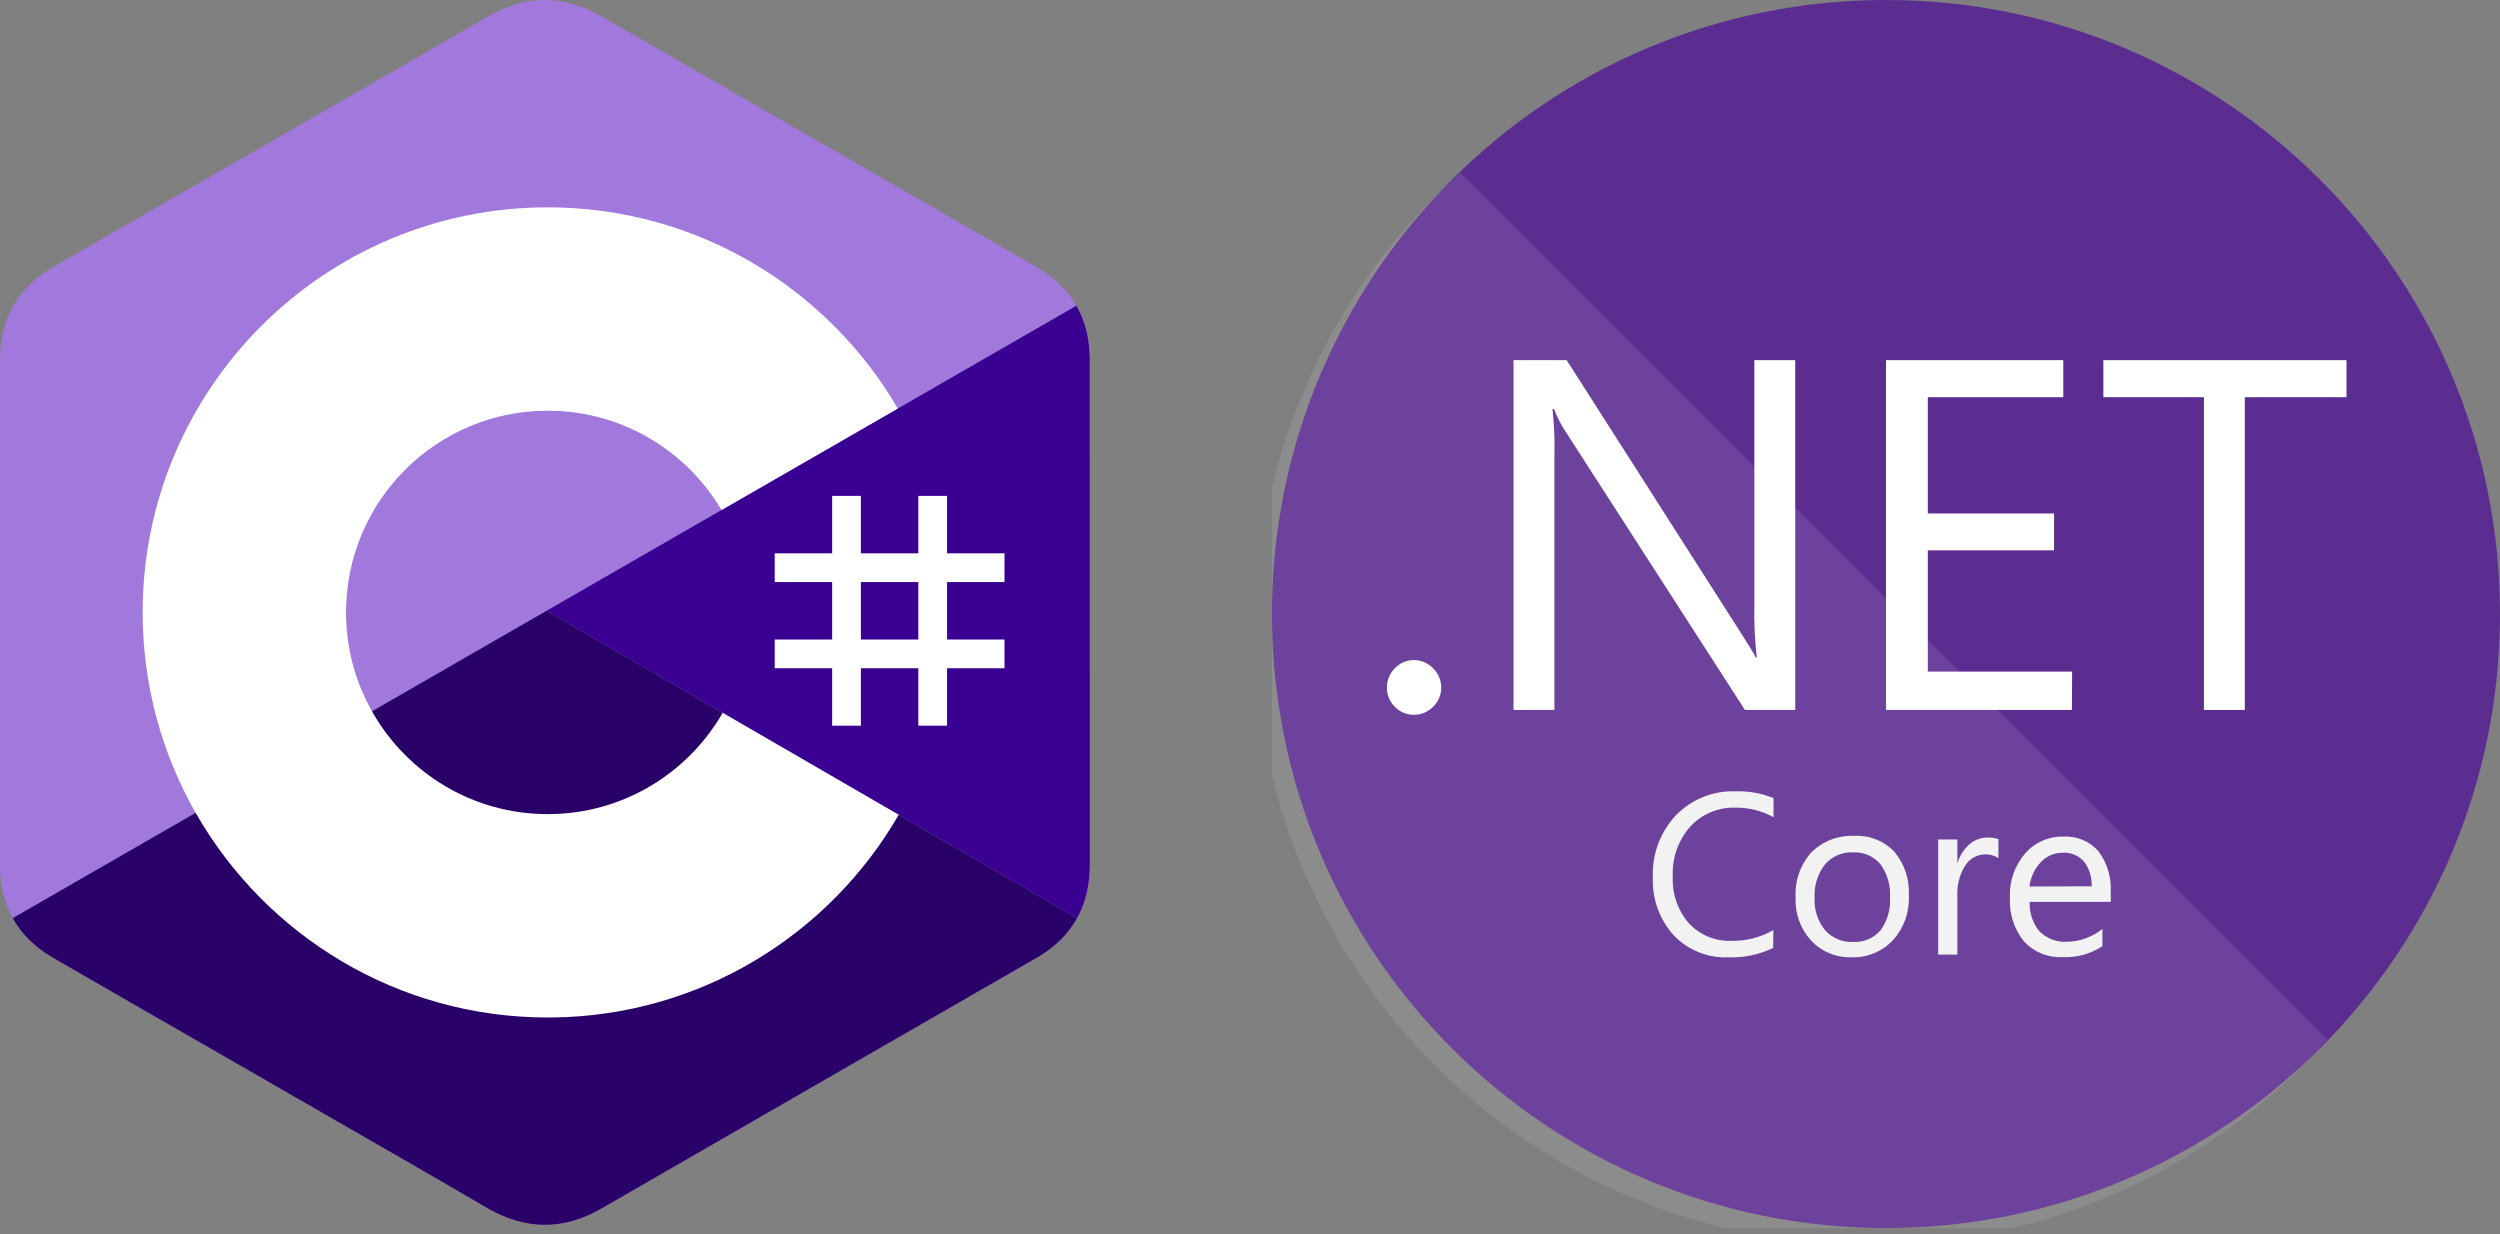
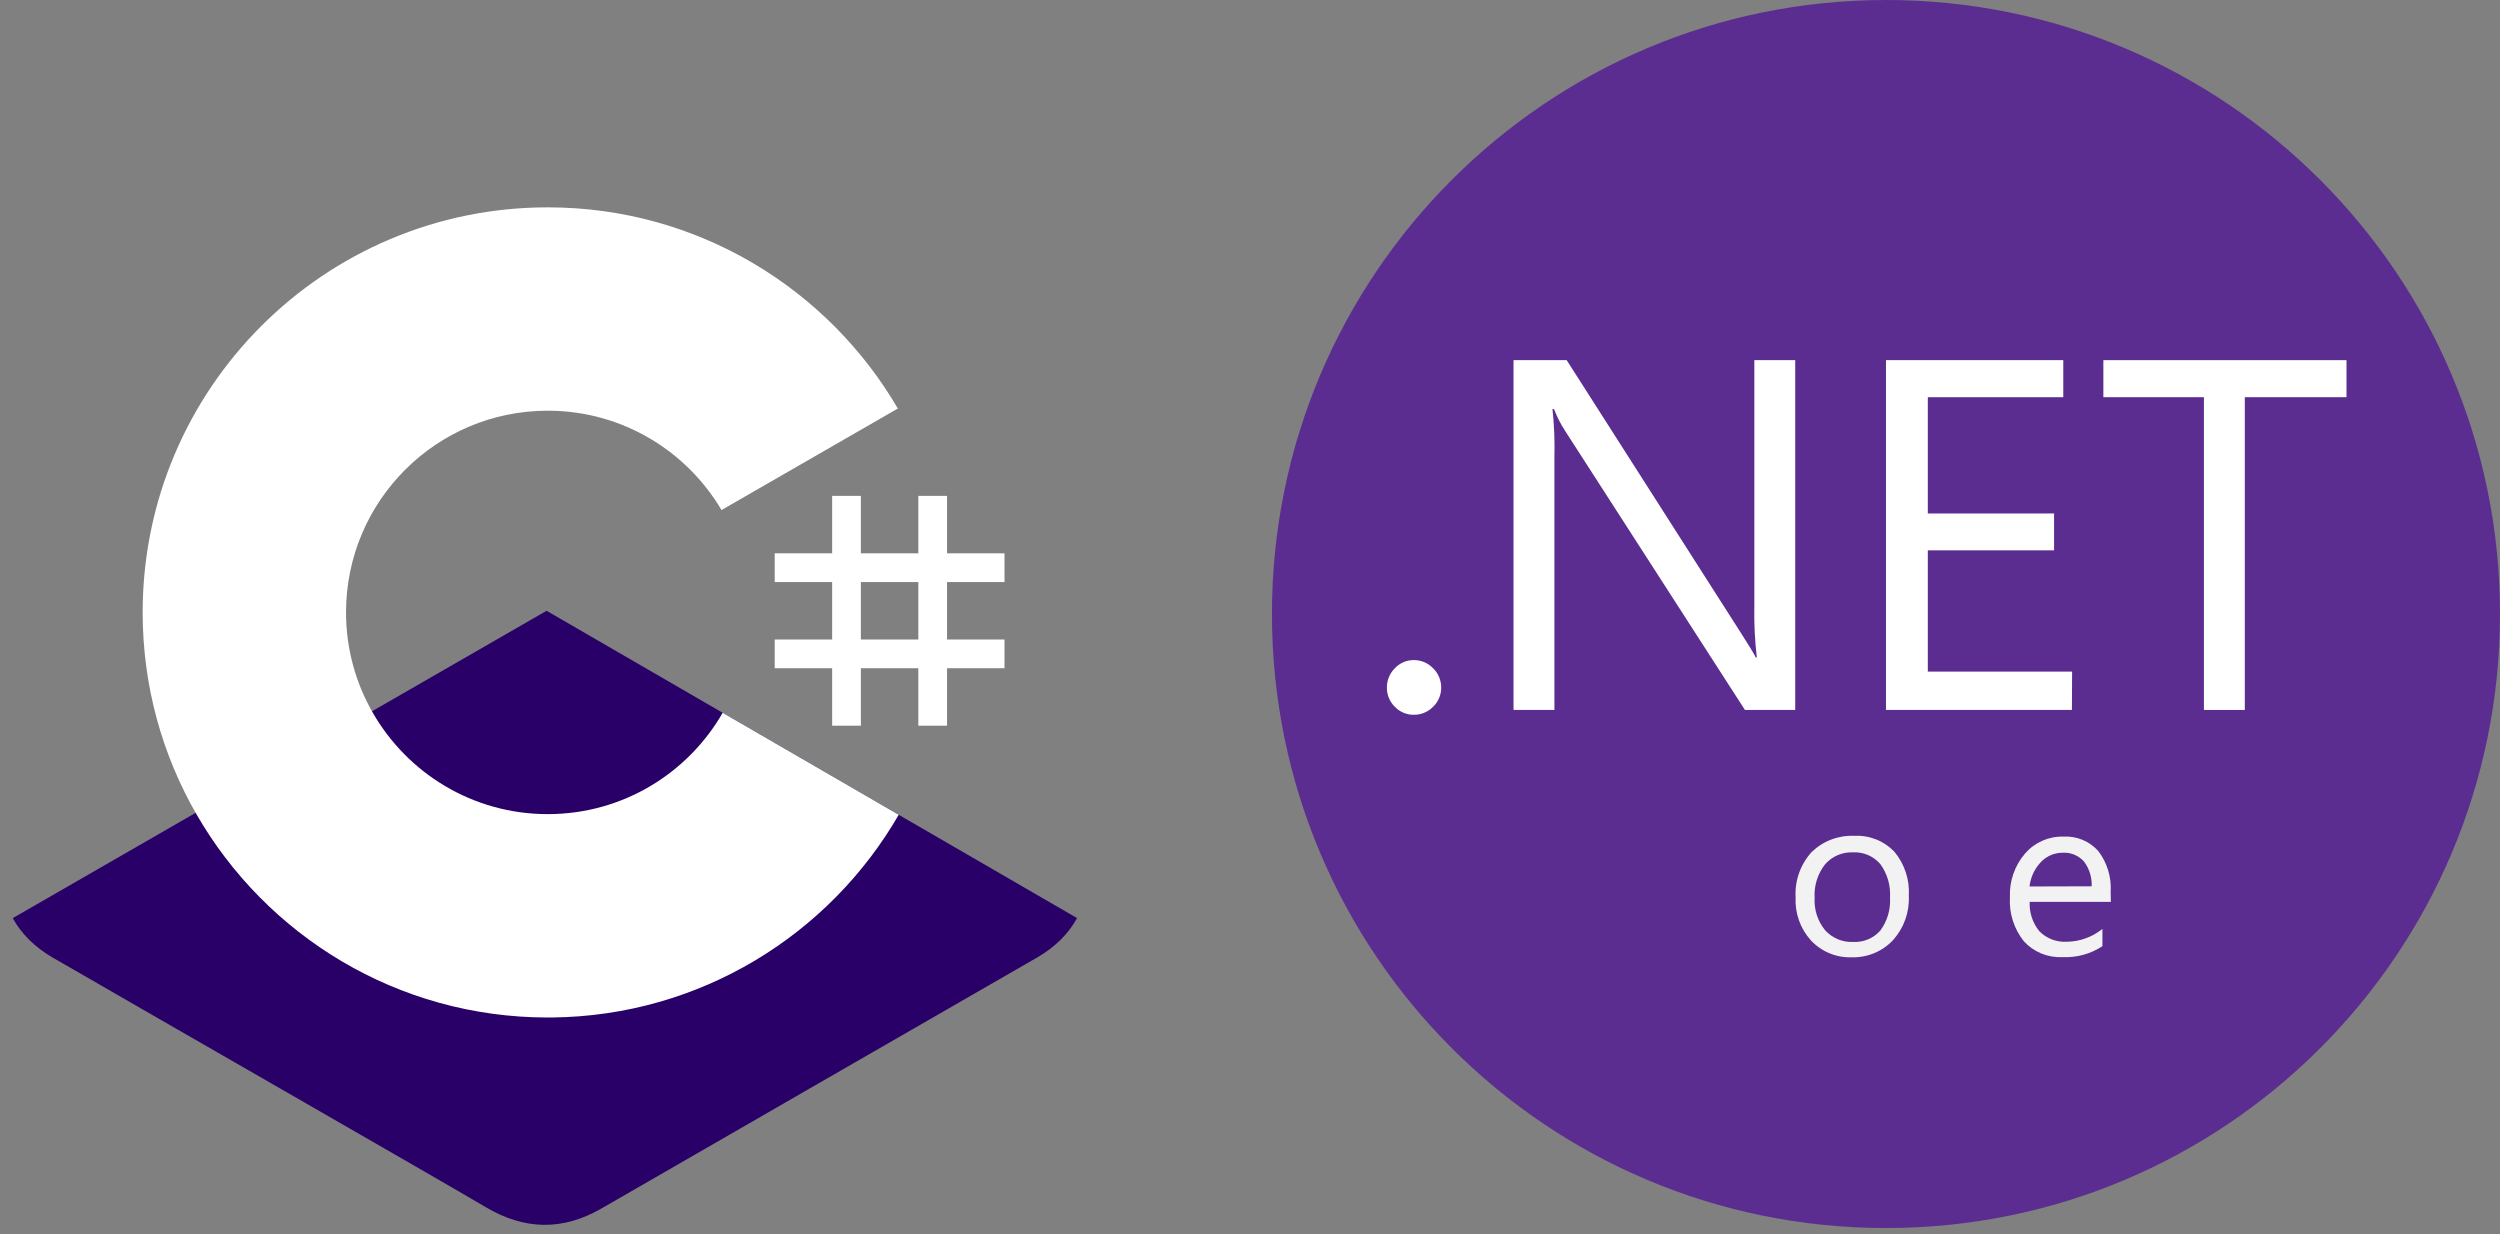
<svg xmlns="http://www.w3.org/2000/svg" width="160" height="79" viewBox="0 0 160 79" fill="none">
  <rect x="0" y="0" width="160" height="79" fill="#808080" stroke="none" />
  <g clip-path="url(#clip0_20585_12369)">
-     <path d="M69.744 23.047C69.744 21.729 69.462 20.564 68.892 19.564C68.332 18.581 67.493 17.758 66.368 17.106C57.083 11.752 47.788 6.415 38.506 1.055C36.004 -0.39 33.577 -0.337 31.093 1.129C27.398 3.308 8.894 13.909 3.38 17.103C1.109 18.418 0.004 20.43 0.004 23.044C0 33.812 0.004 44.578 0 55.346C0 56.635 0.27 57.777 0.815 58.762C1.376 59.775 2.226 60.621 3.377 61.287C8.891 64.481 27.397 75.081 31.092 77.262C33.577 78.728 36.004 78.78 38.507 77.335C47.79 71.975 57.084 66.638 66.371 61.284C67.522 60.618 68.372 59.771 68.933 58.759C69.477 57.775 69.748 56.632 69.748 55.343C69.748 55.343 69.748 33.814 69.744 23.047Z" fill="#A179DC" />
    <path d="M34.981 39.09L0.815 58.761C1.376 59.774 2.226 60.621 3.377 61.287C8.891 64.481 27.397 75.081 31.092 77.261C33.577 78.727 36.004 78.78 38.507 77.335C47.79 71.975 57.084 66.638 66.371 61.283C67.522 60.618 68.372 59.771 68.933 58.759L34.981 39.09Z" fill="#280068" />
-     <path d="M69.744 23.047C69.744 21.729 69.462 20.564 68.892 19.564L34.98 39.09L68.933 58.759C69.477 57.775 69.747 56.632 69.748 55.343C69.748 55.343 69.748 33.814 69.744 23.047Z" fill="#390091" />
    <path d="M55.096 31.736V35.413H58.773V31.736H60.611V35.413H64.288V37.252H60.611V40.929H64.288V42.767H60.611V46.444H58.773V42.767H55.096V46.444H53.258V42.767H49.581V40.929H53.258V37.252H49.581V35.413H53.258V31.736H55.096ZM58.773 37.252H55.096V40.929H58.773V37.252Z" fill="white" />
    <path d="M35.056 13.27C44.646 13.27 53.02 18.478 57.505 26.22L57.461 26.146L46.177 32.643C43.954 28.879 39.878 26.338 35.203 26.286L35.056 26.285C27.926 26.285 22.146 32.065 22.146 39.195C22.146 41.526 22.767 43.712 23.849 45.599C26.074 49.484 30.257 52.104 35.056 52.104C39.884 52.104 44.091 49.451 46.305 45.525L46.251 45.619L57.518 52.146C53.082 59.822 44.824 65.015 35.344 65.119L35.056 65.12C25.435 65.12 17.037 59.879 12.564 52.096C10.38 48.297 9.13 43.892 9.13 39.195C9.13 24.877 20.737 13.27 35.056 13.27Z" fill="white" />
  </g>
  <g clip-path="url(#clip1_20585_12369)">
    <path d="M120.703 78.595C142.406 78.595 160 61.001 160 39.297C160 17.594 142.406 0 120.703 0C98.999 0 81.405 17.594 81.405 39.297C81.405 61.001 98.999 78.595 120.703 78.595Z" fill="#5C2D91" />
-     <path opacity="0.1" d="M93.465 11.053C89.47 14.613 86.244 18.951 83.985 23.801C81.726 28.652 80.482 33.913 80.328 39.262C80.174 44.61 81.114 49.934 83.091 54.906C85.067 59.879 88.038 64.395 91.822 68.179C95.605 71.963 100.122 74.934 105.094 76.91C110.067 78.886 115.39 79.826 120.739 79.673C126.088 79.519 131.348 78.274 136.199 76.015C141.05 73.756 145.388 70.531 148.948 66.536L93.465 11.053Z" fill="white" />
    <path d="M90.493 45.745C90.263 45.749 90.036 45.705 89.825 45.616C89.613 45.527 89.422 45.396 89.265 45.229C89.102 45.069 88.974 44.878 88.888 44.667C88.801 44.456 88.758 44.229 88.761 44.001C88.76 43.773 88.803 43.548 88.89 43.337C88.976 43.126 89.103 42.934 89.265 42.773C89.421 42.604 89.611 42.47 89.823 42.379C90.034 42.288 90.262 42.242 90.493 42.245C90.723 42.245 90.95 42.291 91.161 42.382C91.373 42.473 91.563 42.606 91.721 42.773C91.885 42.933 92.015 43.124 92.103 43.335C92.192 43.546 92.237 43.773 92.237 44.001C92.239 44.23 92.194 44.457 92.105 44.669C92.017 44.88 91.886 45.071 91.721 45.229C91.561 45.394 91.371 45.524 91.159 45.613C90.948 45.702 90.722 45.747 90.493 45.745Z" fill="white" />
    <path d="M114.894 45.437H111.676L100.17 27.581C99.883 27.141 99.644 26.672 99.457 26.181H99.359C99.469 27.201 99.51 28.226 99.482 29.251V45.437H96.866V23.05H100.268L111.468 40.586C111.934 41.315 112.237 41.814 112.376 42.084H112.438C112.308 40.992 112.255 39.893 112.278 38.793V23.05H114.894V45.437Z" fill="white" />
    <path d="M132.602 45.437H120.703V23.05H132.05V25.42H123.38V32.862H131.46V35.22H123.38V42.981H132.615L132.602 45.437Z" fill="white" />
    <path d="M150.176 25.42H143.667V45.437H141.051V25.42H134.616V23.05H150.176V25.42Z" fill="white" />
-     <path d="M113.482 60.666C112.596 61.095 111.618 61.302 110.633 61.268C109.979 61.297 109.326 61.186 108.718 60.943C108.11 60.699 107.561 60.328 107.109 59.855C106.206 58.845 105.731 57.525 105.782 56.171C105.749 55.438 105.864 54.706 106.119 54.019C106.374 53.331 106.765 52.702 107.268 52.168C107.759 51.666 108.348 51.271 108.999 51.009C109.65 50.746 110.349 50.623 111.051 50.645C111.89 50.616 112.727 50.763 113.507 51.075V52.303C112.756 51.887 111.909 51.675 111.051 51.689C110.509 51.674 109.971 51.776 109.473 51.987C108.975 52.2 108.529 52.517 108.165 52.917C107.399 53.789 107.002 54.926 107.059 56.085C107.002 57.184 107.372 58.262 108.091 59.094C108.436 59.465 108.857 59.757 109.326 59.95C109.794 60.143 110.299 60.232 110.805 60.212C111.748 60.236 112.679 59.998 113.494 59.524L113.482 60.666Z" fill="#F2F2F2" />
    <path d="M118.505 61.267C118.016 61.283 117.529 61.194 117.078 61.005C116.627 60.817 116.221 60.533 115.889 60.175C115.217 59.425 114.869 58.441 114.919 57.436C114.888 56.909 114.962 56.382 115.137 55.885C115.312 55.387 115.585 54.929 115.938 54.538C116.299 54.186 116.728 53.911 117.199 53.732C117.67 53.552 118.173 53.471 118.677 53.494C119.153 53.469 119.629 53.547 120.072 53.722C120.515 53.898 120.914 54.168 121.243 54.513C121.896 55.3 122.225 56.305 122.164 57.325C122.216 58.361 121.859 59.375 121.17 60.15C120.831 60.516 120.418 60.805 119.958 60.998C119.499 61.19 119.003 61.282 118.505 61.267ZM118.591 54.55C118.253 54.536 117.916 54.598 117.606 54.732C117.295 54.866 117.019 55.068 116.798 55.324C116.325 55.932 116.09 56.691 116.135 57.461C116.092 58.207 116.328 58.942 116.798 59.524C117.021 59.776 117.298 59.974 117.608 60.106C117.919 60.238 118.254 60.299 118.591 60.285C118.92 60.304 119.25 60.248 119.554 60.12C119.859 59.993 120.13 59.797 120.347 59.548C120.793 58.938 121.011 58.19 120.961 57.436C121.009 56.678 120.792 55.927 120.347 55.311C120.133 55.057 119.863 54.856 119.558 54.724C119.253 54.592 118.922 54.533 118.591 54.55Z" fill="#F2F2F2" />
-     <path d="M127.899 54.917C127.634 54.744 127.319 54.662 127.003 54.684C126.755 54.693 126.514 54.763 126.3 54.887C126.086 55.011 125.905 55.186 125.775 55.396C125.409 55.975 125.233 56.653 125.271 57.337V61.095H124.043V53.726H125.271V55.261C125.406 54.786 125.675 54.36 126.045 54.033C126.365 53.755 126.775 53.603 127.199 53.603C127.437 53.593 127.674 53.626 127.899 53.702V54.917Z" fill="#F2F2F2" />
    <path d="M135.095 57.718H129.9C129.866 58.404 130.089 59.079 130.527 59.609C130.754 59.836 131.027 60.012 131.328 60.127C131.628 60.241 131.95 60.291 132.271 60.272C133.103 60.264 133.908 59.974 134.555 59.449V60.554C133.795 61.055 132.896 61.3 131.988 61.255C131.53 61.278 131.072 61.199 130.648 61.025C130.223 60.851 129.842 60.586 129.532 60.248C128.893 59.45 128.573 58.443 128.636 57.423C128.591 56.4 128.938 55.399 129.606 54.623C129.91 54.272 130.287 53.993 130.712 53.806C131.137 53.62 131.598 53.529 132.062 53.542C132.481 53.519 132.899 53.591 133.287 53.752C133.674 53.914 134.019 54.161 134.297 54.476C134.862 55.221 135.141 56.145 135.083 57.079L135.095 57.718ZM133.867 56.723C133.892 56.154 133.718 55.594 133.376 55.139C133.208 54.949 132.999 54.8 132.765 54.702C132.531 54.604 132.278 54.56 132.025 54.574C131.761 54.571 131.499 54.623 131.256 54.726C131.012 54.83 130.793 54.983 130.613 55.176C130.209 55.603 129.954 56.151 129.888 56.735L133.867 56.723Z" fill="#F2F2F2" />
  </g>
  <defs>
    <clipPath id="clip0_20585_12369">
      <rect width="69.862" height="78.595" fill="white" />
    </clipPath>
    <clipPath id="clip1_20585_12369">
      <rect width="78.595" height="78.595" fill="white" transform="translate(81.405)" />
    </clipPath>
  </defs>
</svg>